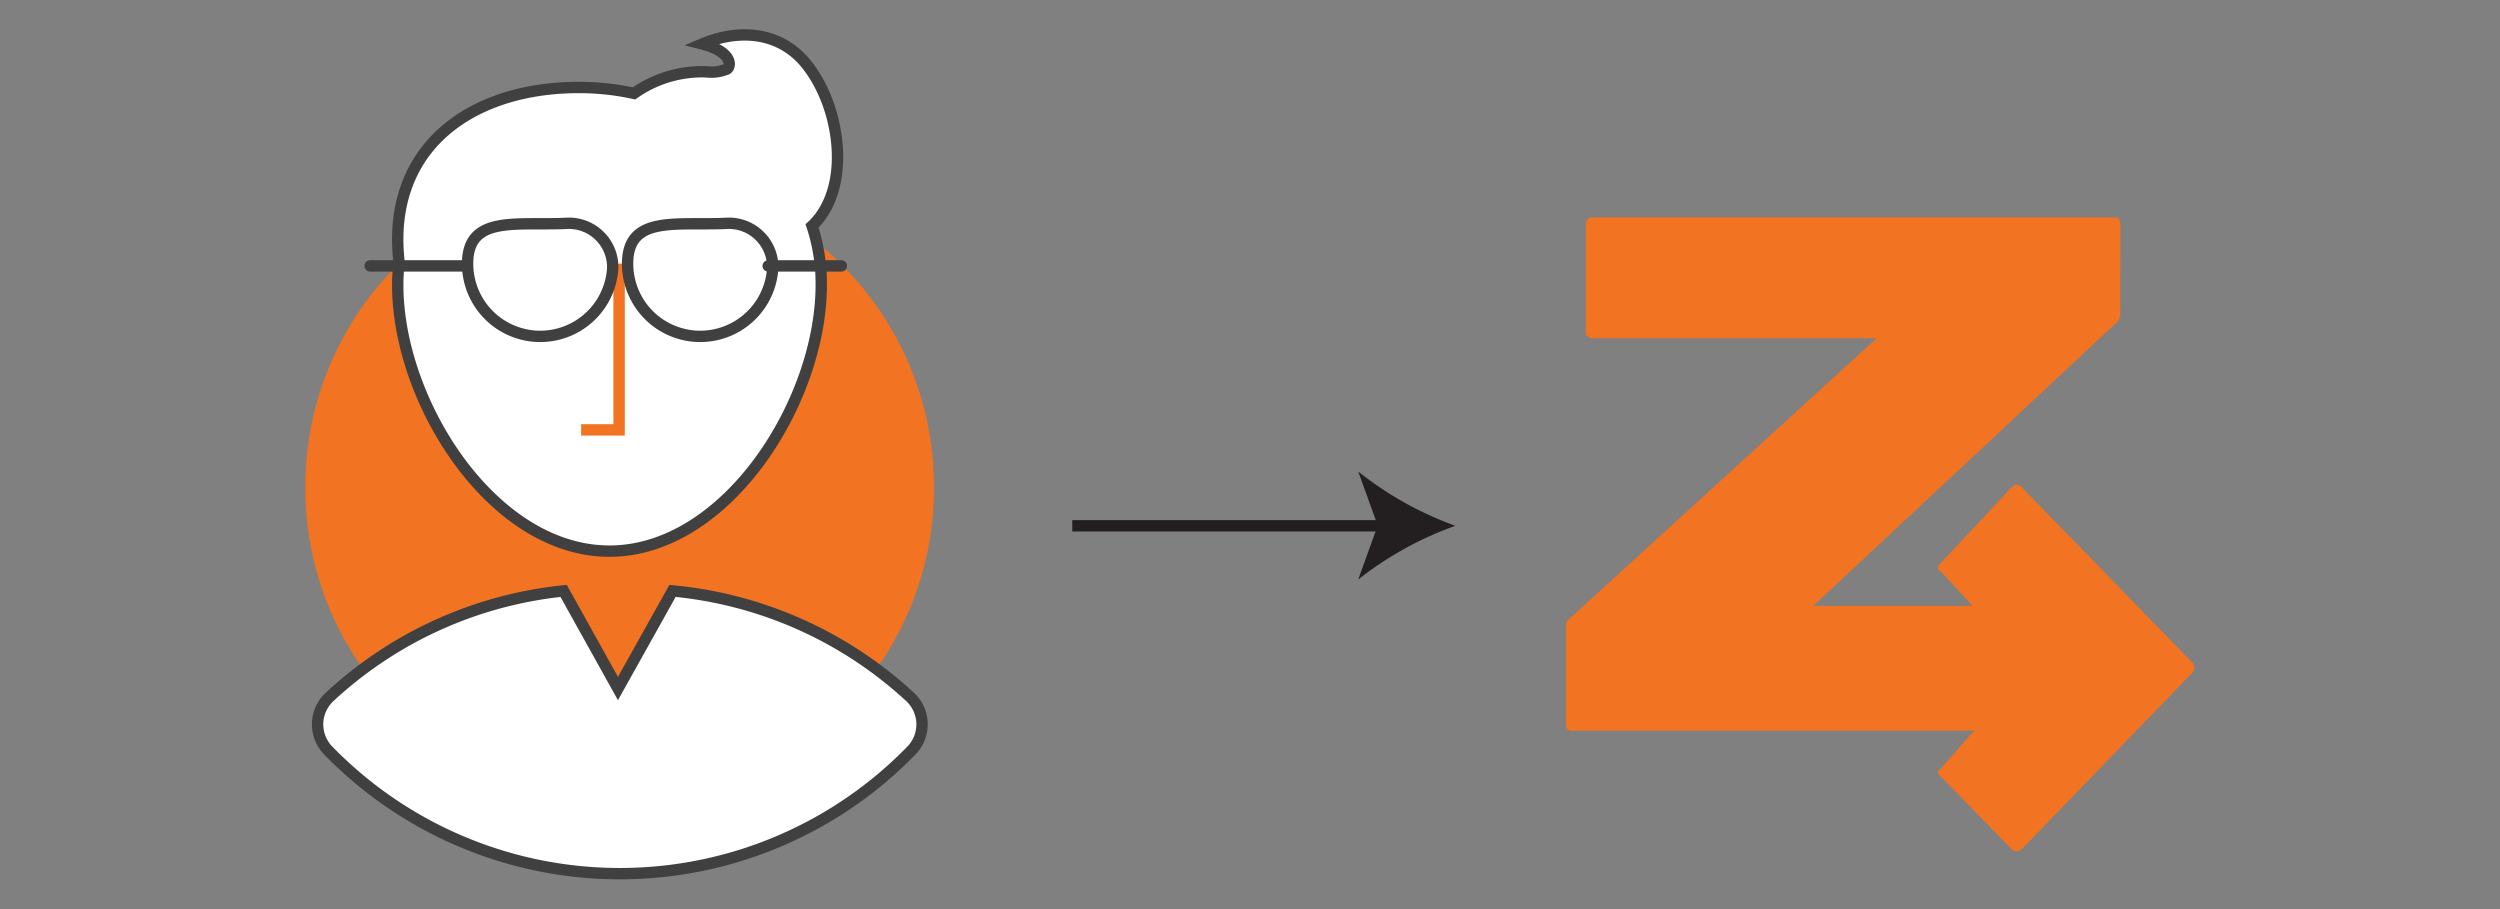
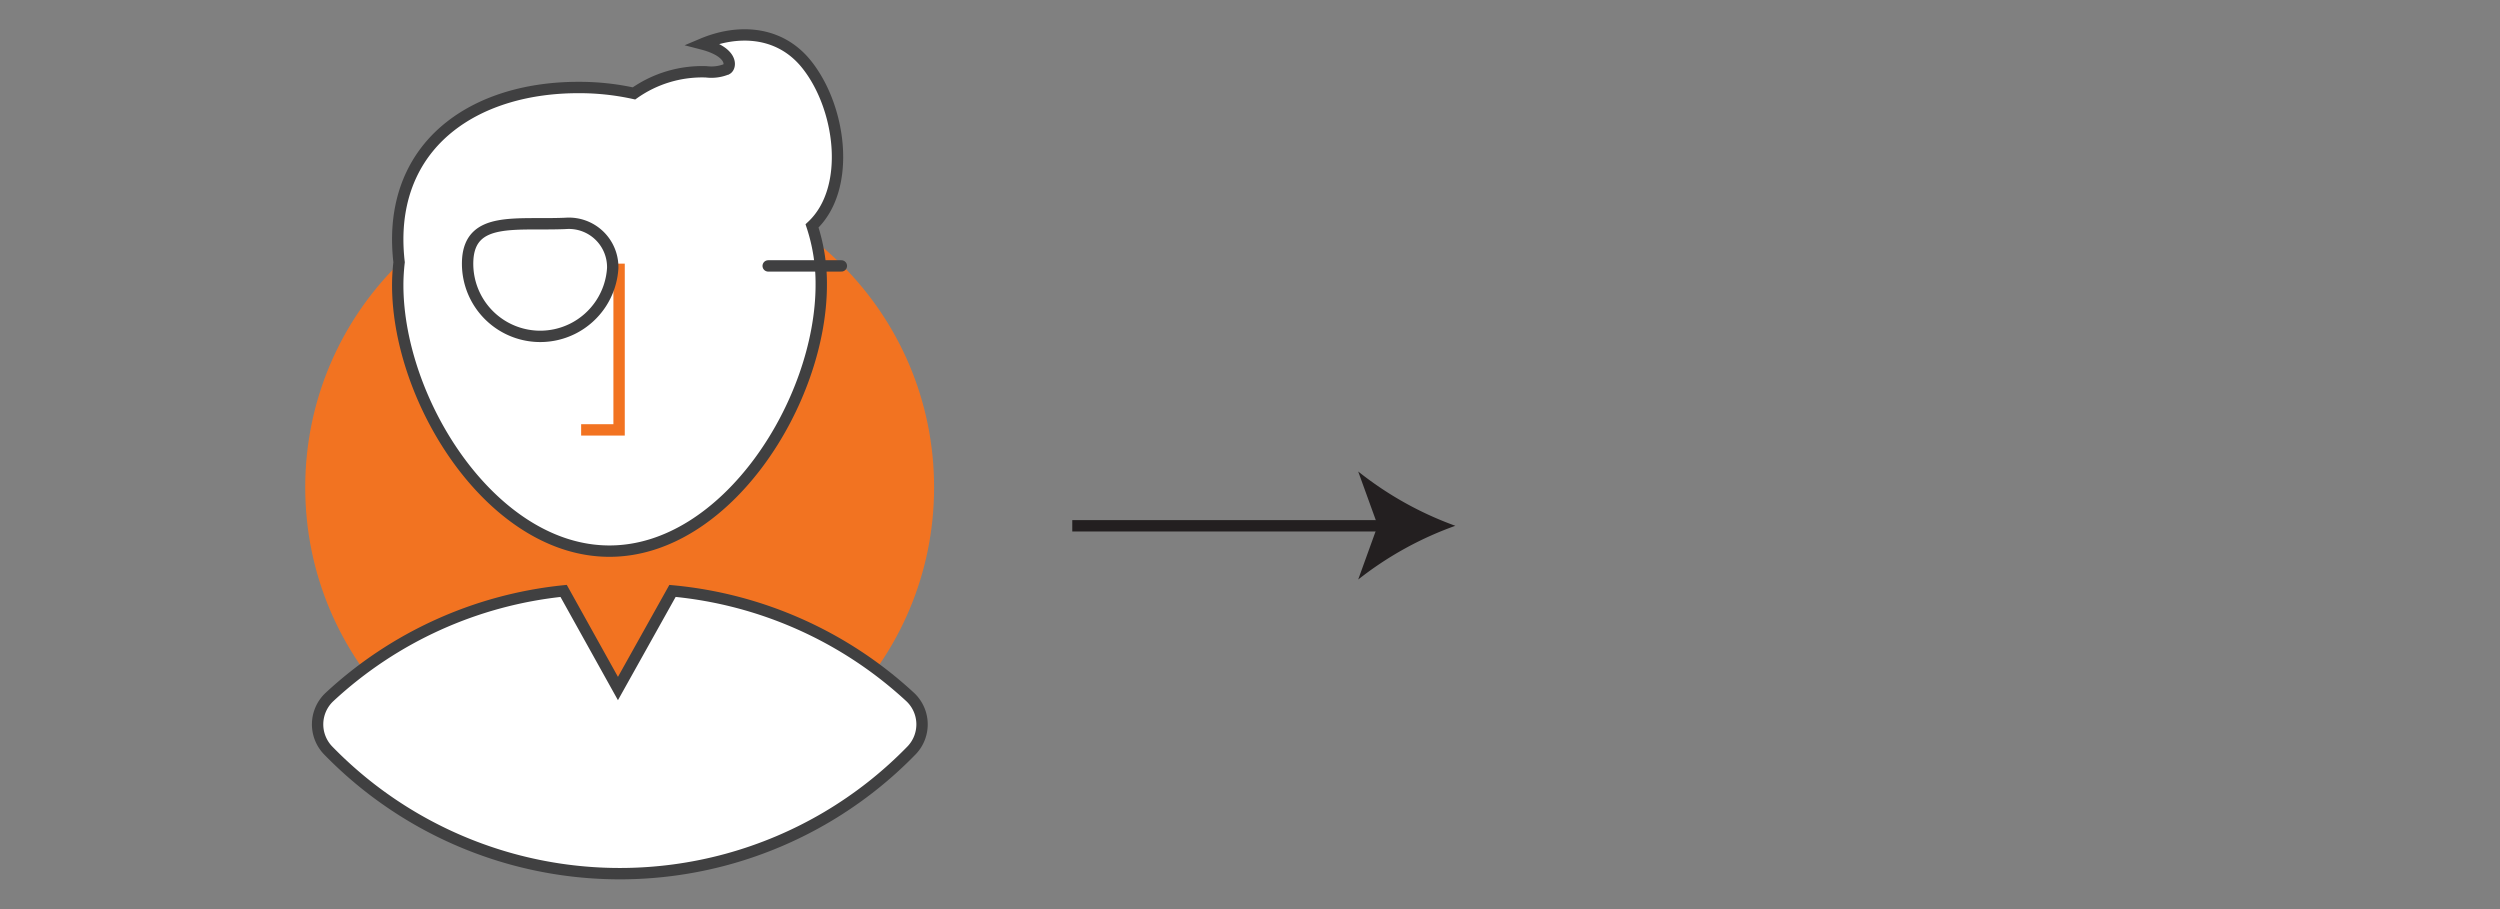
<svg xmlns="http://www.w3.org/2000/svg" id="Layer_1" data-name="Layer 1" viewBox="0 0 220 80">
  <rect x="0" y="0" width="220" height="80" fill="#808080" stroke="none" />
  <defs>
    <style>.cls-1{fill:#f27321;}.cls-2{fill:#fff;}.cls-2,.cls-4,.cls-5{stroke:#404041;}.cls-2,.cls-3,.cls-4,.cls-5,.cls-6{stroke-miterlimit:10;}.cls-3,.cls-4,.cls-5,.cls-6{fill:none;}.cls-3{stroke:#f27321;}.cls-4{stroke-linecap:round;}.cls-6{stroke:#231f20;}.cls-7{fill:#231f20;}</style>
  </defs>
  <title>1</title>
  <circle class="cls-1" cx="54.53" cy="42.89" r="27.67" />
  <path class="cls-2" d="M53.63,48.5c10.29,0,18.64-13.15,18.64-23.44a16.11,16.11,0,0,0-.81-5.18C75,16.56,74,9.28,70.86,5.52c-2.39-2.84-6-2.94-9.06-1.65,2.71.7,2.54,2,2.16,2.21a3.56,3.56,0,0,1-1.81.24,10.4,10.4,0,0,0-6.36,1.9A22.51,22.51,0,0,0,50.9,7.7C42.11,7.7,35,12.29,35,21.08a17.74,17.74,0,0,0,.12,2,17.72,17.72,0,0,0-.12,2C35,35.35,43.34,48.5,53.63,48.5Z" />
  <path class="cls-2" d="M80.12,61.36l0,0A35.67,35.67,0,0,0,59.18,52l-4.8,8.59L49.6,52A35.61,35.61,0,0,0,29,61.33l0,0A3.3,3.3,0,0,0,28.84,66a35.8,35.8,0,0,0,51.41,0A3.3,3.3,0,0,0,80.12,61.36Z" />
  <polyline class="cls-3" points="54.48 23.2 54.48 37.83 51.14 37.83" />
  <path class="cls-4" d="M53.92,23.58a6.39,6.39,0,1,1-12.76-.74c.24-3.83,4.26-3,8.59-3.18A3.86,3.86,0,0,1,53.92,23.58Z" />
-   <path class="cls-5" d="M68,23.58a6.39,6.39,0,1,1-12.76-.74c.24-3.83,4.26-3,8.59-3.18A3.86,3.86,0,0,1,68,23.58Z" />
-   <line class="cls-4" x1="40.86" y1="23.4" x2="32.57" y2="23.4" />
  <line class="cls-4" x1="74.04" y1="23.4" x2="67.6" y2="23.4" />
-   <path class="cls-1" d="M186.6,19.58a.32.32,0,0,1-.09-.27.46.46,0,0,0-.35-.18H140c-.18,0-.18.09-.27.18s-.18.18-.18.27v9.74c0,.09,0,.18.18.26s.09.18.27.18h25.15L137.89,54.65c0,.09-.09.18-.09.26v8.94a.32.32,0,0,0,.09.27.66.66,0,0,0,.35.18h35.5c-1.06,1.15-2,2.3-3,3.36-.18.09-.18.18-.18.27s0,.27.18.35l6.38,6.55c.09,0,.26.09.35.09s.18-.09.35-.09l15.23-15.76a.68.68,0,0,1,.09-.36.33.33,0,0,1-.09-.27L177.82,42.78a.32.32,0,0,0-.26-.09c0-.09-.09-.09-.18,0a.33.33,0,0,0-.26.09l-6.38,6.82c-.18.18-.18.18-.18.35s0,.27.18.27l2.83,3.1h-14l26.92-25.15v-.09c0-.09,0-.09.09-.18Z" />
  <line class="cls-6" x1="94.36" y1="46.27" x2="122.04" y2="46.27" />
  <path class="cls-7" d="M128.07,46.27A30.22,30.22,0,0,0,119.52,51l1.72-4.76-1.72-4.75A30.2,30.2,0,0,0,128.07,46.27Z" />
</svg>